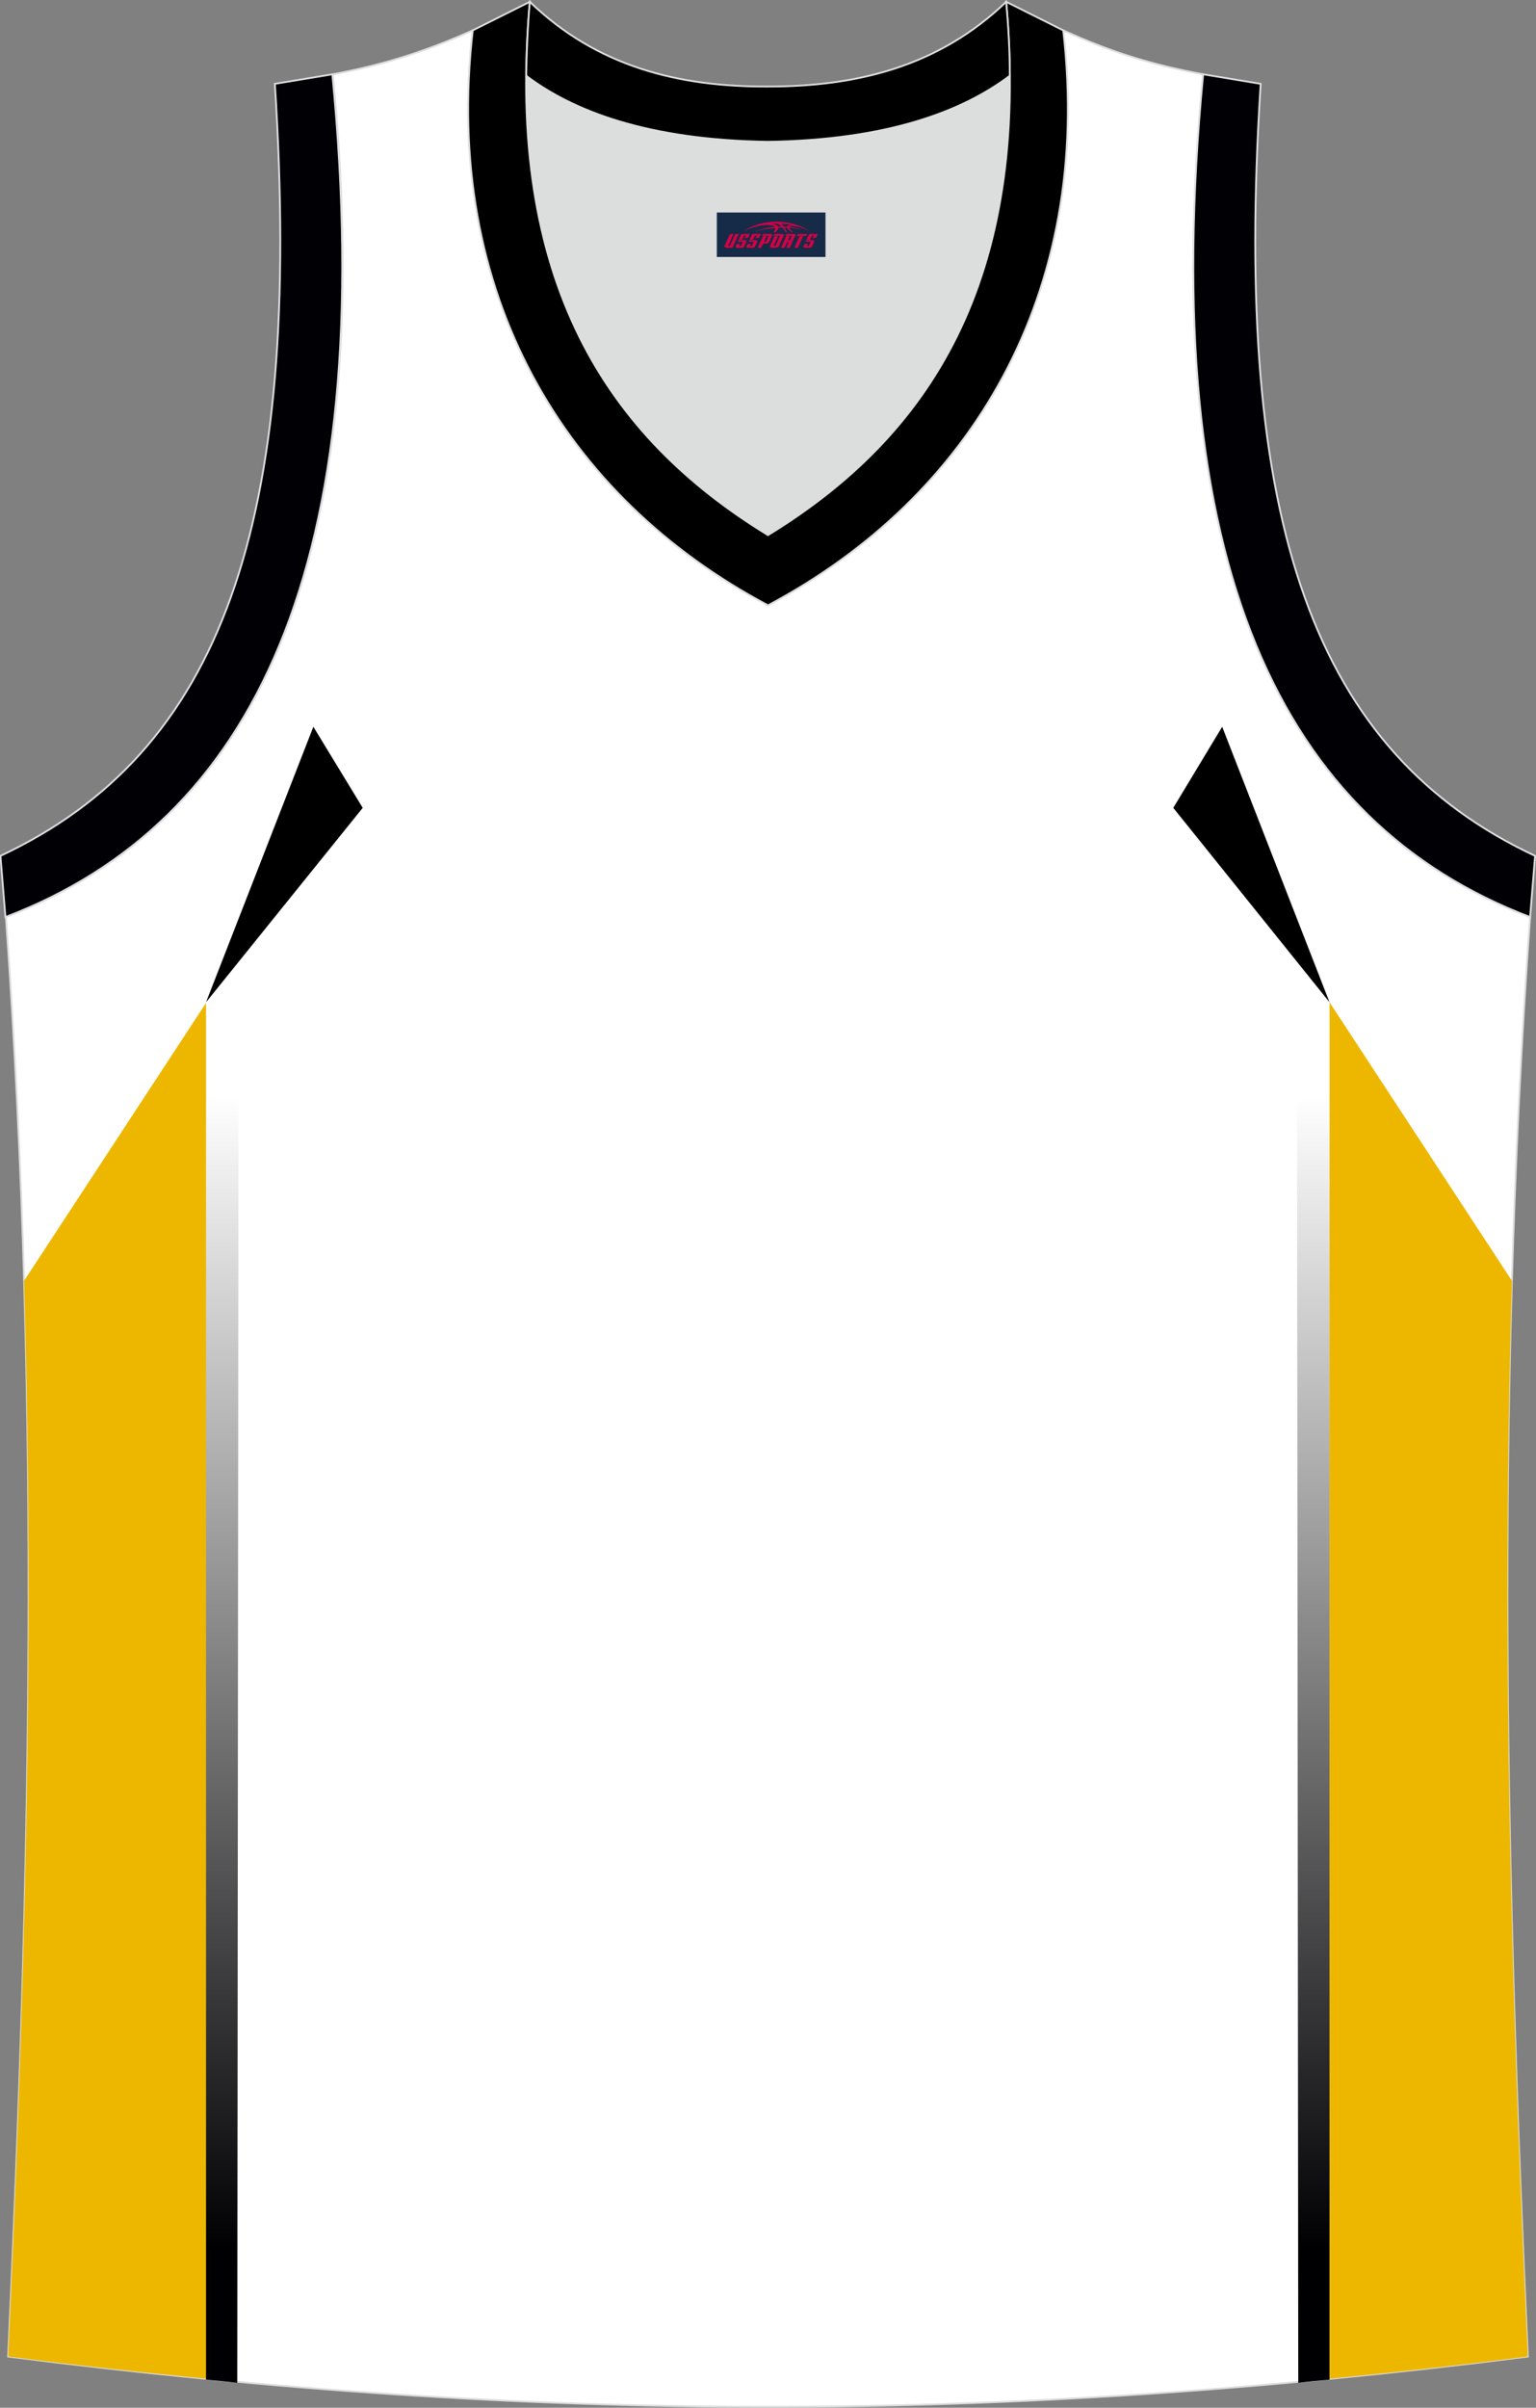
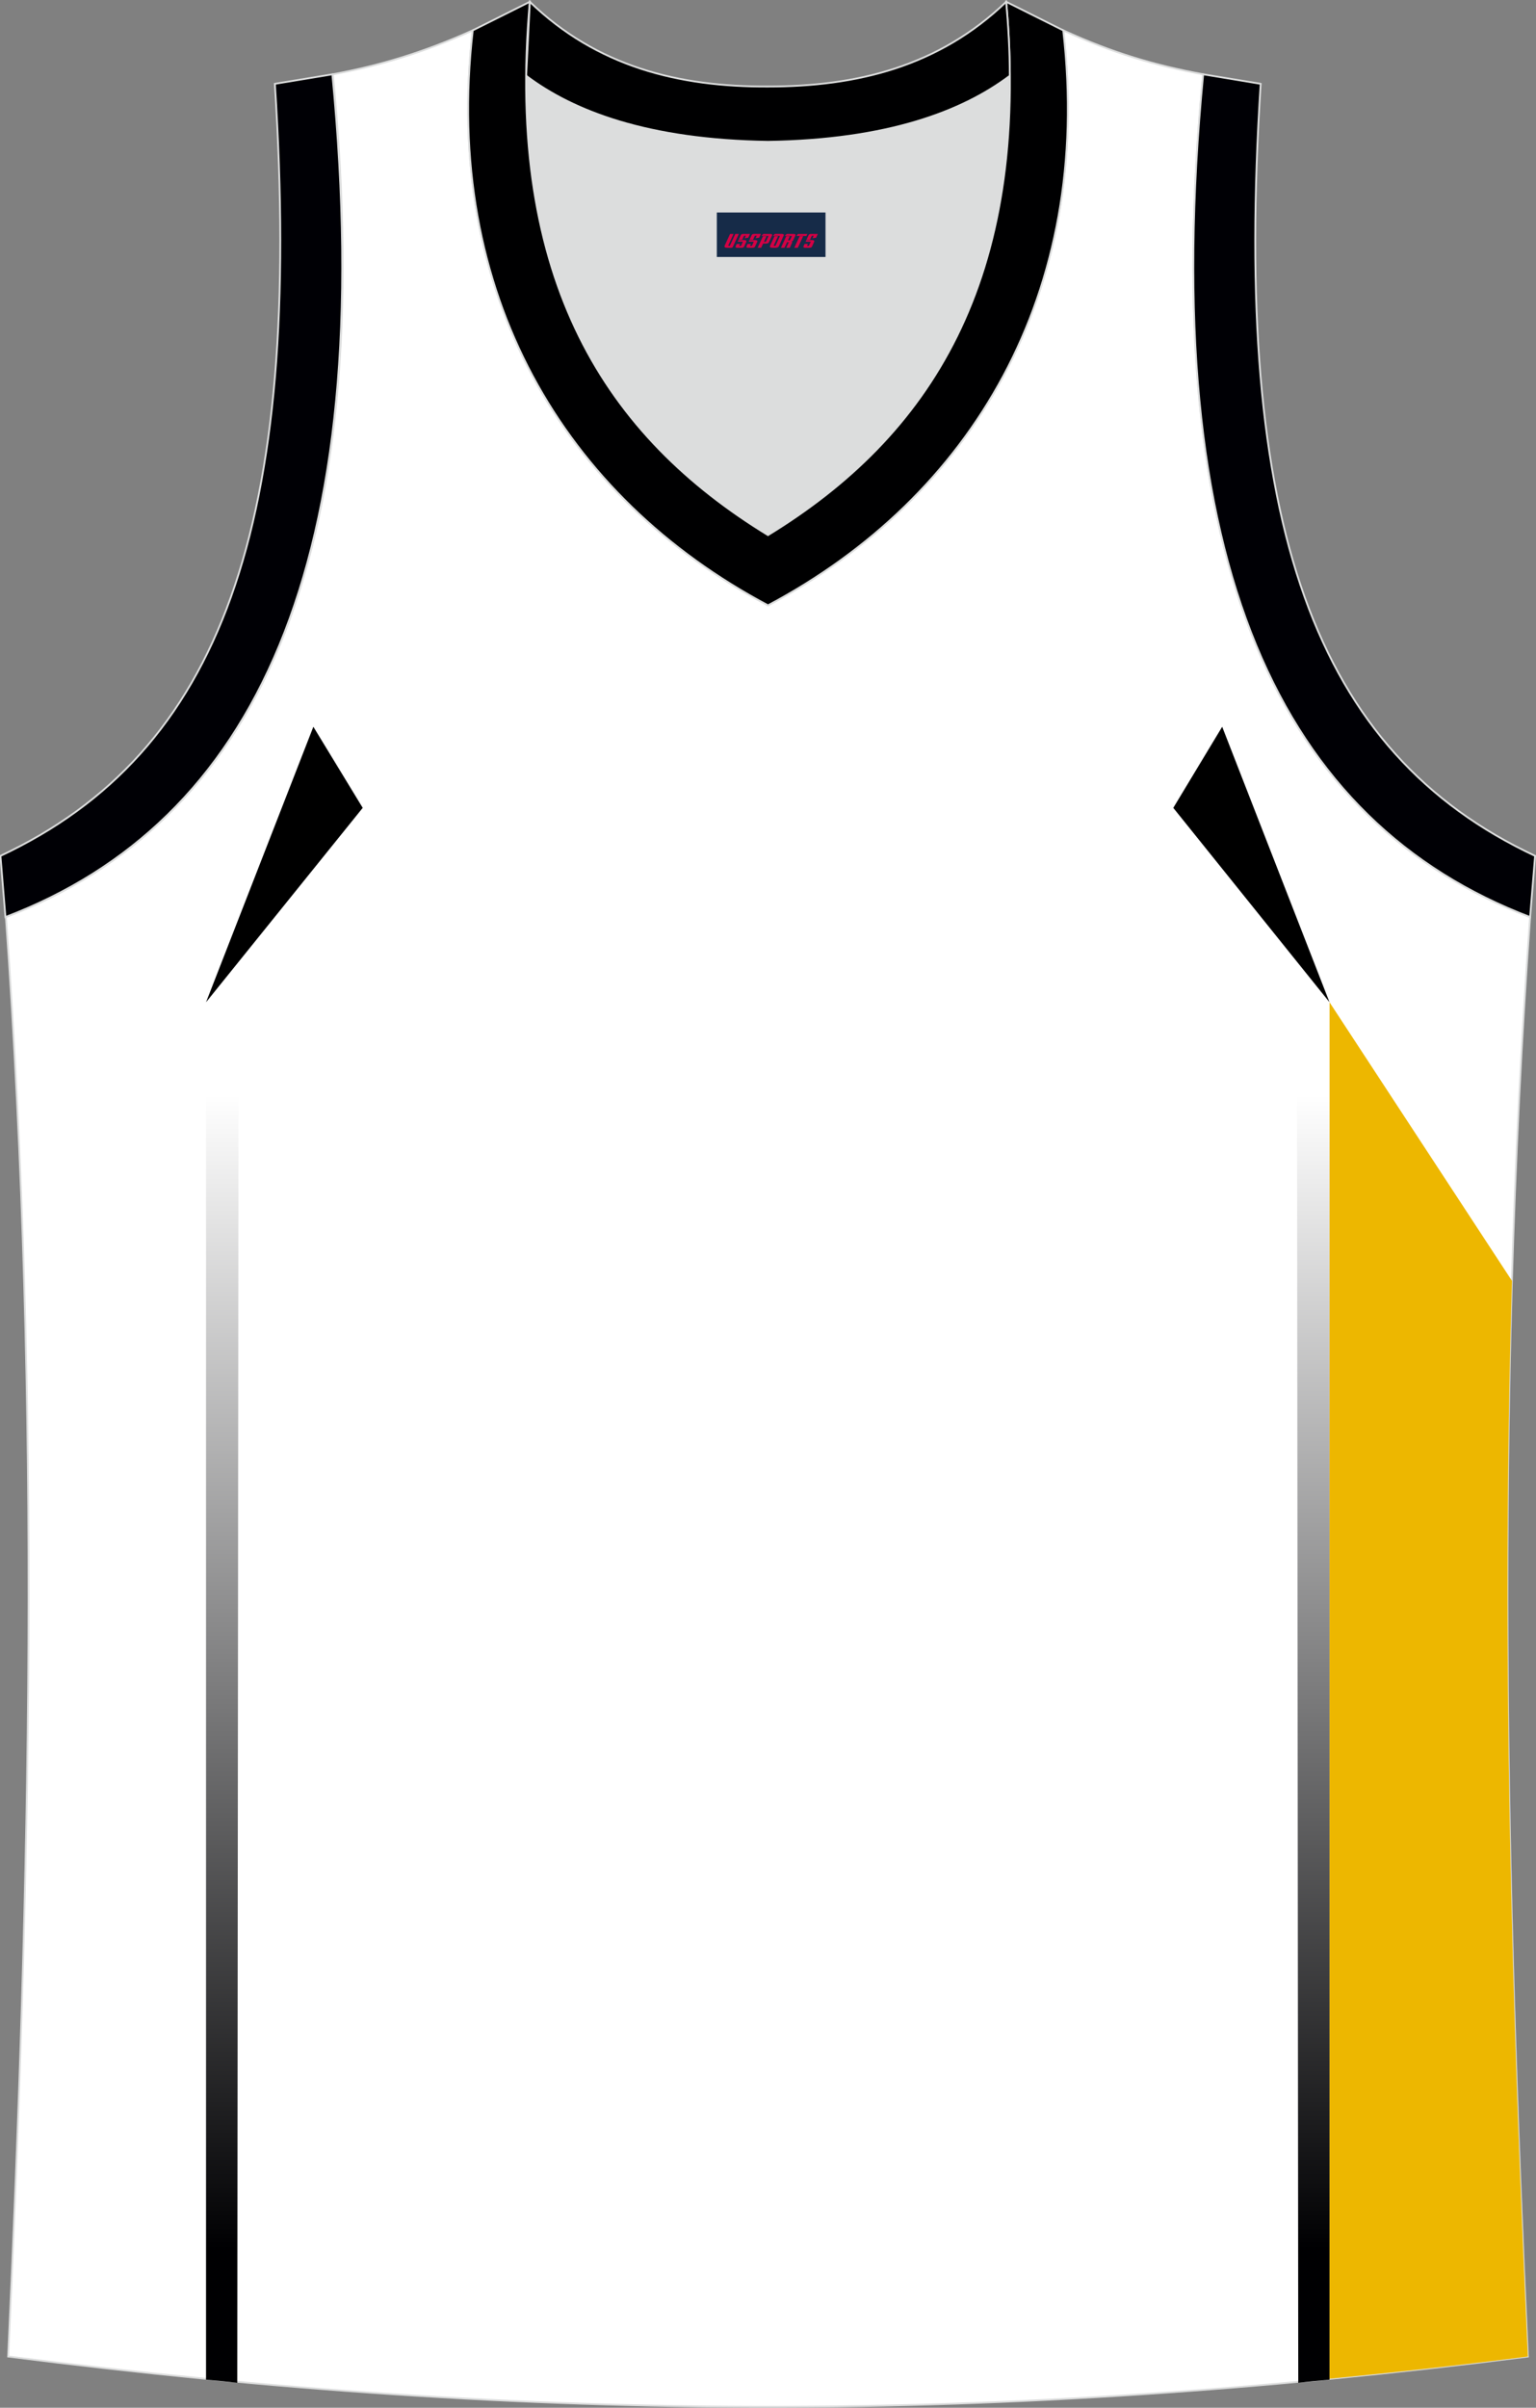
<svg xmlns="http://www.w3.org/2000/svg" version="1.1" id="图层_1" x="0px" y="0px" width="339.2px" height="531.4px" viewBox="0 0 339.2 531.4" enable-background="new 0 0 339.2 531.4" xml:space="preserve">
  <rect x="0" y="0" width="339.2" height="531.4" fill="#808080" stroke="none" />
  <g>
    <path fill="#FFFFFF" stroke="#DCDDDD" stroke-width="0.4" stroke-miterlimit="22.926" d="M337.4,520.1   c-4.8-104-7.3-208.9,0.5-317.7l0,0c-54.6-20.8-82.7-77.3-72.2-186l0,0c-10.7-2-19.7-4.6-30.9-9.7c6.7,58-20.2,103-65.2,126.9   c-45-23.9-71.9-68.9-65.2-126.9c-11.2,5-20.3,7.7-30.9,9.7l0,0C84,125.1,55.8,181.6,1.3,202.4l0,0C9.1,311.2,6.6,416,1.8,520.1   C118.1,534.9,221,534.9,337.4,520.1z" />
-     <path fill="#EDB700" d="M5.3,282.7c2.4,80.5,0.1,159.2-3.5,237.4c14.8,1.9,29.4,3.5,43.8,4.9V221.2L5.3,282.7z" />
    <linearGradient id="SVGID_1_" gradientUnits="userSpaceOnUse" x1="133.18" y1="-895.033" x2="133.18" y2="-640.252" gradientTransform="matrix(1 0 0 -1 -84.08 -398.609)">
      <stop offset="0" style="stop-color:#000002" />
      <stop offset="1" style="stop-color:#FFFFFF" />
    </linearGradient>
    <path fill="url(#SVGID_1_)" d="M45.5,525.2c2.3,0.2,4.6,0.4,6.9,0.7l0.3-313.6l-7.2,9V525.2L45.5,525.2z" />
    <path fill="#DCDDDD" d="M169.6,31.3c26.5-0.4,42.9-6.7,53.3-14.5c0-0.1,0-0.1,0-0.2c0.5,51.7-21.1,81.8-53.4,101.4   c-32.2-19.7-53.8-49.8-53.4-101.4c0,0.1,0,0.1,0,0.2C126.6,24.6,143.1,30.9,169.6,31.3z" />
    <path fill="#000005" stroke="#DCDDDD" stroke-width="0.4" stroke-miterlimit="22.926" d="M1.2,202.4c54.6-20.8,82.7-77.3,72.2-186   l-12.7,2.1c6.3,97.7-12,147.6-60.6,170.4L1.2,202.4z" />
    <path fill="#000001" stroke="#DCDDDD" stroke-width="0.4" stroke-miterlimit="22.926" d="M117,0.4c-5.5,61.8,17.1,96,52.6,117.7   c35.5-21.7,58.1-55.9,52.6-117.7l12.6,6.3c6.7,58-20.2,103-65.2,126.9c-45-23.9-71.9-68.9-65.2-126.9L117,0.4z" />
    <path fill="#000005" stroke="#DCDDDD" stroke-width="0.4" stroke-miterlimit="22.926" d="M337.9,202.4   c-54.6-20.8-82.7-77.3-72.2-186l12.7,2.1c-6.3,97.7,12,147.6,60.6,170.4L337.9,202.4L337.9,202.4z" />
    <polygon points="45.5,221.2 80.1,178.3 69.2,160.4  " />
    <path fill="#EDB700" d="M333.9,282.7c-2.4,80.5-0.1,159.2,3.5,237.4c-14.8,1.9-29.4,3.5-43.8,4.9V221.2L333.9,282.7z" />
    <linearGradient id="SVGID_2_" gradientUnits="userSpaceOnUse" x1="374.08" y1="-895.034" x2="374.08" y2="-640.253" gradientTransform="matrix(1 0 0 -1 -84.08 -398.609)">
      <stop offset="0" style="stop-color:#000002" />
      <stop offset="1" style="stop-color:#FFFFFF" />
    </linearGradient>
    <path fill="url(#SVGID_2_)" d="M293.6,525.2c-2.3,0.2-4.6,0.4-6.9,0.7l-0.3-313.6l7.2,9L293.6,525.2L293.6,525.2z" />
    <polygon points="293.6,221.2 259.1,178.3 269.9,160.4  " />
-     <path fill="#000001" stroke="#DCDDDD" stroke-width="0.4" stroke-miterlimit="22.926" d="M117,0.4c14.8,14.3,32.9,18.8,52.6,18.7   c19.6,0,37.7-4.4,52.6-18.7c0.5,5.6,0.8,11,0.8,16.2c0,0.1,0,0.1-0.1,0.2c-10.4,7.8-26.9,14.1-53.3,14.5   c-26.5-0.4-42.9-6.7-53.3-14.5c0-0.1,0-0.1-0.1-0.2C116.3,11.5,116.5,6.1,117,0.4z" />
+     <path fill="#000001" stroke="#DCDDDD" stroke-width="0.4" stroke-miterlimit="22.926" d="M117,0.4c14.8,14.3,32.9,18.8,52.6,18.7   c19.6,0,37.7-4.4,52.6-18.7c0.5,5.6,0.8,11,0.8,16.2c0,0.1,0,0.1-0.1,0.2c-10.4,7.8-26.9,14.1-53.3,14.5   c-26.5-0.4-42.9-6.7-53.3-14.5c0-0.1,0-0.1-0.1-0.2z" />
  </g>
  <g id="tag_logo">
    <rect y="46.9" fill="#162B48" width="24" height="9.818" x="158.3" />
    <g>
-       <path fill="#D30044" d="M174.26,50.09l0.005-0.011c0.131-0.311,1.085-0.262,2.351,0.071c0.715,0.24,1.44,0.54,2.193,0.9    c-0.218-0.147-0.447-0.289-0.682-0.42l0.011,0.005l-0.011-0.005c-1.478-0.845-3.218-1.418-5.1-1.62    c-1.282-0.115-1.658-0.082-2.411-0.055c-2.449,0.142-4.68,0.905-6.458,2.095c1.26-0.638,2.722-1.075,4.195-1.336    c1.467-0.18,2.476-0.033,2.771,0.344c-1.691,0.175-3.469,0.633-4.555,1.075c1.156-0.338,2.967-0.665,4.647-0.813    c0.016,0.251-0.115,0.567-0.415,0.96h0.475c0.376-0.382,0.584-0.725,0.595-1.004c0.333-0.022,0.66-0.033,0.971-0.033    C173.09,50.53,173.3,50.88,173.5,51.27h0.262c-0.125-0.344-0.295-0.687-0.518-1.036c0.207,0,0.393,0.005,0.567,0.011    c0.104,0.267,0.496,0.66,1.058,1.025h0.245c-0.442-0.365-0.753-0.753-0.835-1.004c1.047,0.065,1.696,0.224,2.885,0.513    C176.08,50.35,175.34,50.18,174.26,50.09z M171.82,50c-0.164-0.295-0.655-0.485-1.402-0.551    c0.464-0.033,0.922-0.055,1.364-0.055c0.311,0.147,0.589,0.344,0.84,0.589C172.36,49.98,172.09,49.99,171.82,50z M173.8,50.05c-0.224-0.016-0.458-0.027-0.715-0.044c-0.147-0.202-0.311-0.398-0.502-0.6c0.082,0,0.164,0.005,0.24,0.011    c0.72,0.033,1.429,0.125,2.138,0.273C174.29,49.65,173.91,49.81,173.8,50.05z" />
      <path fill="#D30044" d="M161.22,51.63L160.05,54.18C159.87,54.55,160.14,54.69,160.62,54.69l0.873,0.005    c0.115,0,0.251-0.049,0.327-0.175l1.342-2.891H162.38L161.16,54.26H160.99c-0.147,0-0.185-0.033-0.147-0.125l1.156-2.504H161.22L161.22,51.63z M163.08,52.98h1.271c0.36,0,0.584,0.125,0.442,0.425L164.32,54.44C164.22,54.66,163.95,54.69,163.72,54.69H162.8c-0.267,0-0.442-0.136-0.349-0.333l0.235-0.513h0.742L163.25,54.22C163.23,54.27,163.27,54.28,163.33,54.28h0.18    c0.082,0,0.125-0.016,0.147-0.071l0.376-0.813c0.011-0.022,0.011-0.044-0.055-0.044H162.91L163.08,52.98L163.08,52.98z M163.9,52.91h-0.78l0.475-1.025c0.098-0.218,0.338-0.256,0.578-0.256H165.62L165.23,52.47L164.45,52.59l0.262-0.562H164.42c-0.082,0-0.12,0.016-0.147,0.071L163.9,52.91L163.9,52.91z M165.49,52.98L165.32,53.35h1.069c0.06,0,0.06,0.016,0.049,0.044    L166.06,54.21C166.04,54.26,166,54.28,165.92,54.28H165.74c-0.055,0-0.104-0.011-0.082-0.06l0.175-0.376H165.09L164.86,54.36C164.76,54.55,164.94,54.69,165.21,54.69h0.916c0.24,0,0.502-0.033,0.605-0.251l0.475-1.031c0.142-0.3-0.082-0.425-0.442-0.425H165.49L165.49,52.98z M166.3,52.91l0.371-0.818c0.022-0.055,0.06-0.071,0.147-0.071h0.295L166.85,52.58l0.791-0.115l0.387-0.845H166.58c-0.24,0-0.48,0.038-0.578,0.256L165.53,52.91L166.3,52.91L166.3,52.91z M168.7,53.37h0.278c0.087,0,0.153-0.022,0.202-0.115    l0.496-1.075c0.033-0.076-0.011-0.12-0.125-0.12H168.15l0.431-0.431h1.522c0.355,0,0.485,0.153,0.393,0.355l-0.676,1.445    c-0.06,0.125-0.175,0.333-0.644,0.327l-0.649-0.005L168.09,54.69H167.31l1.178-2.558h0.785L168.7,53.37L168.7,53.37z     M171.29,54.18c-0.022,0.049-0.06,0.076-0.142,0.076h-0.191c-0.082,0-0.109-0.027-0.082-0.076l0.944-2.051h-0.785l-0.987,2.138    c-0.125,0.273,0.115,0.415,0.453,0.415h0.72c0.327,0,0.649-0.071,0.769-0.322l1.085-2.384c0.093-0.202-0.06-0.355-0.415-0.355    h-1.533l-0.431,0.431h1.38c0.115,0,0.164,0.033,0.131,0.104L171.29,54.18L171.29,54.18z M174.01,53.05h0.278    c0.087,0,0.158-0.022,0.202-0.115l0.344-0.753c0.033-0.076-0.011-0.12-0.125-0.12h-1.402l0.425-0.431h1.527    c0.355,0,0.485,0.153,0.393,0.355l-0.529,1.124c-0.044,0.093-0.147,0.18-0.393,0.18c0.224,0.011,0.256,0.158,0.175,0.327    l-0.496,1.075h-0.785l0.54-1.167c0.022-0.055-0.005-0.087-0.104-0.087h-0.235L173.24,54.69h-0.785l1.178-2.558h0.785L174.01,53.05L174.01,53.05z M176.58,52.14L175.4,54.69h0.785l1.184-2.558H176.58L176.58,52.14z M178.09,52.07l0.202-0.431h-2.1l-0.295,0.431    H178.09L178.09,52.07z M178.07,52.98h1.271c0.36,0,0.584,0.125,0.442,0.425l-0.475,1.031c-0.104,0.218-0.371,0.251-0.605,0.251    h-0.916c-0.267,0-0.442-0.136-0.349-0.333l0.235-0.513h0.742L178.24,54.22c-0.022,0.049,0.022,0.06,0.082,0.06h0.18    c0.082,0,0.125-0.016,0.147-0.071l0.376-0.813c0.011-0.022,0.011-0.044-0.049-0.044h-1.069L178.07,52.98L178.07,52.98z     M178.88,52.91H178.1l0.475-1.025c0.098-0.218,0.338-0.256,0.578-0.256h1.451l-0.387,0.845l-0.791,0.115l0.262-0.562h-0.295    c-0.082,0-0.12,0.016-0.147,0.071L178.88,52.91z" />
    </g>
  </g>
</svg>